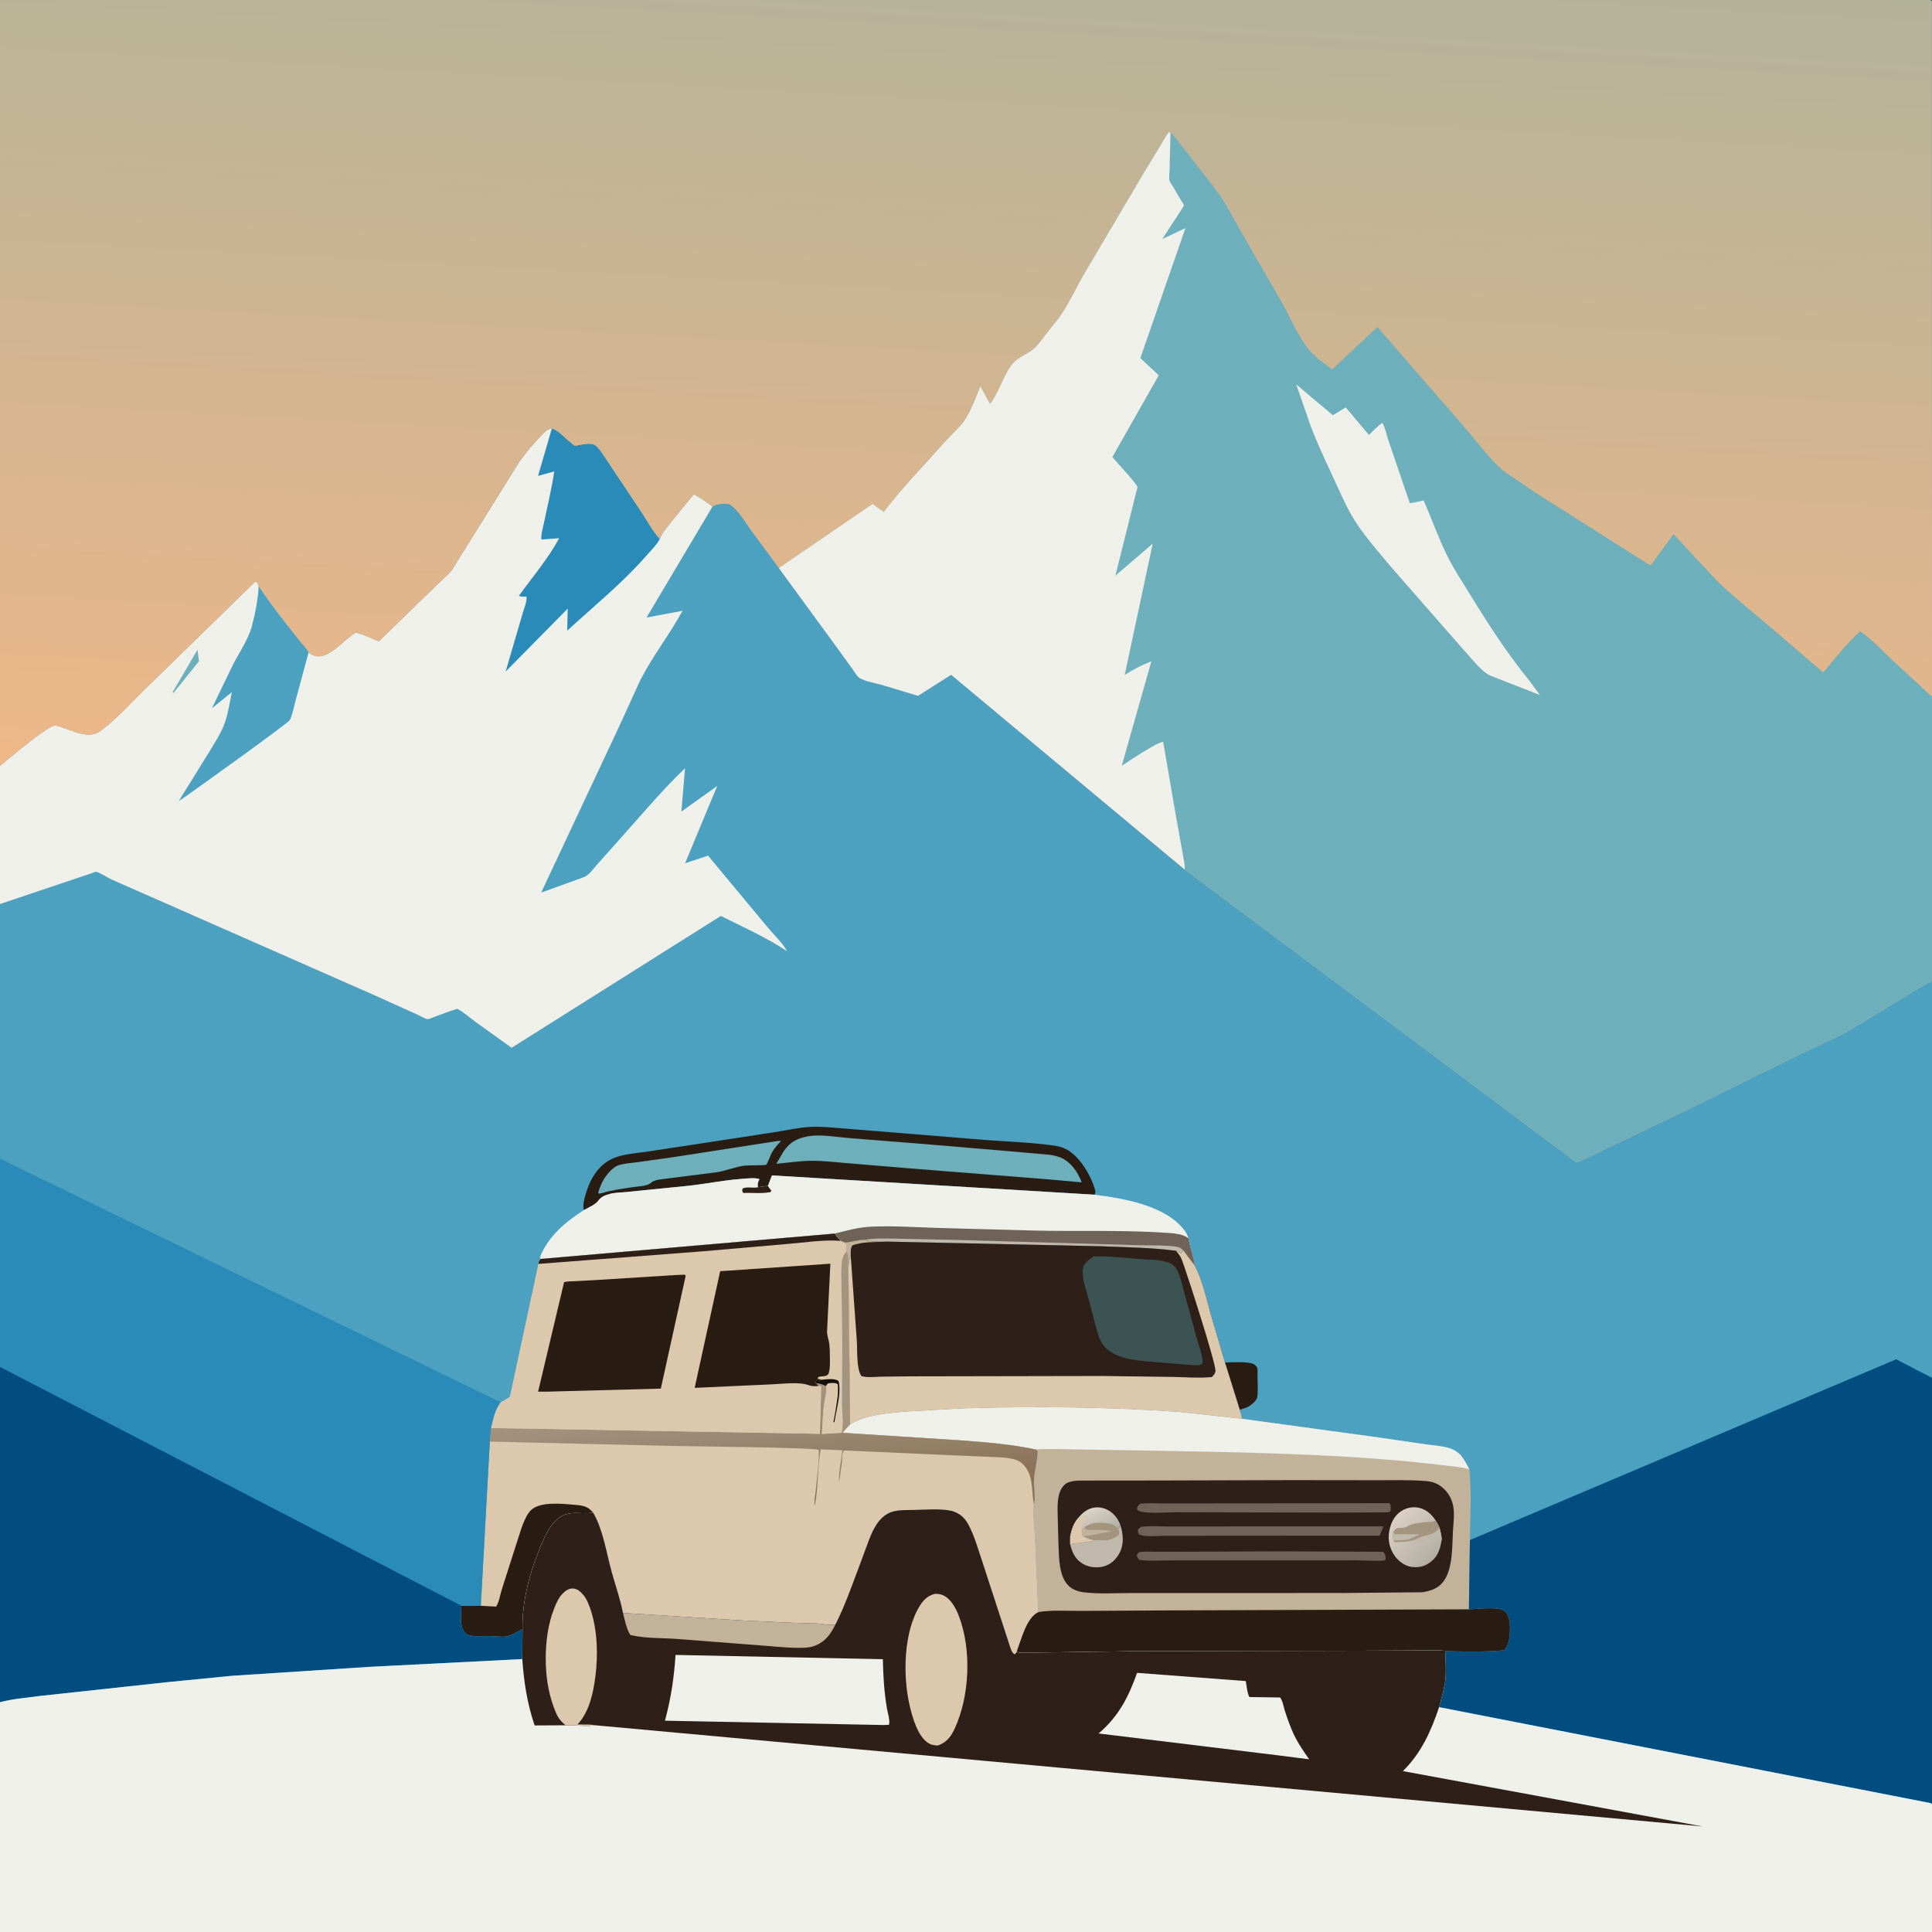
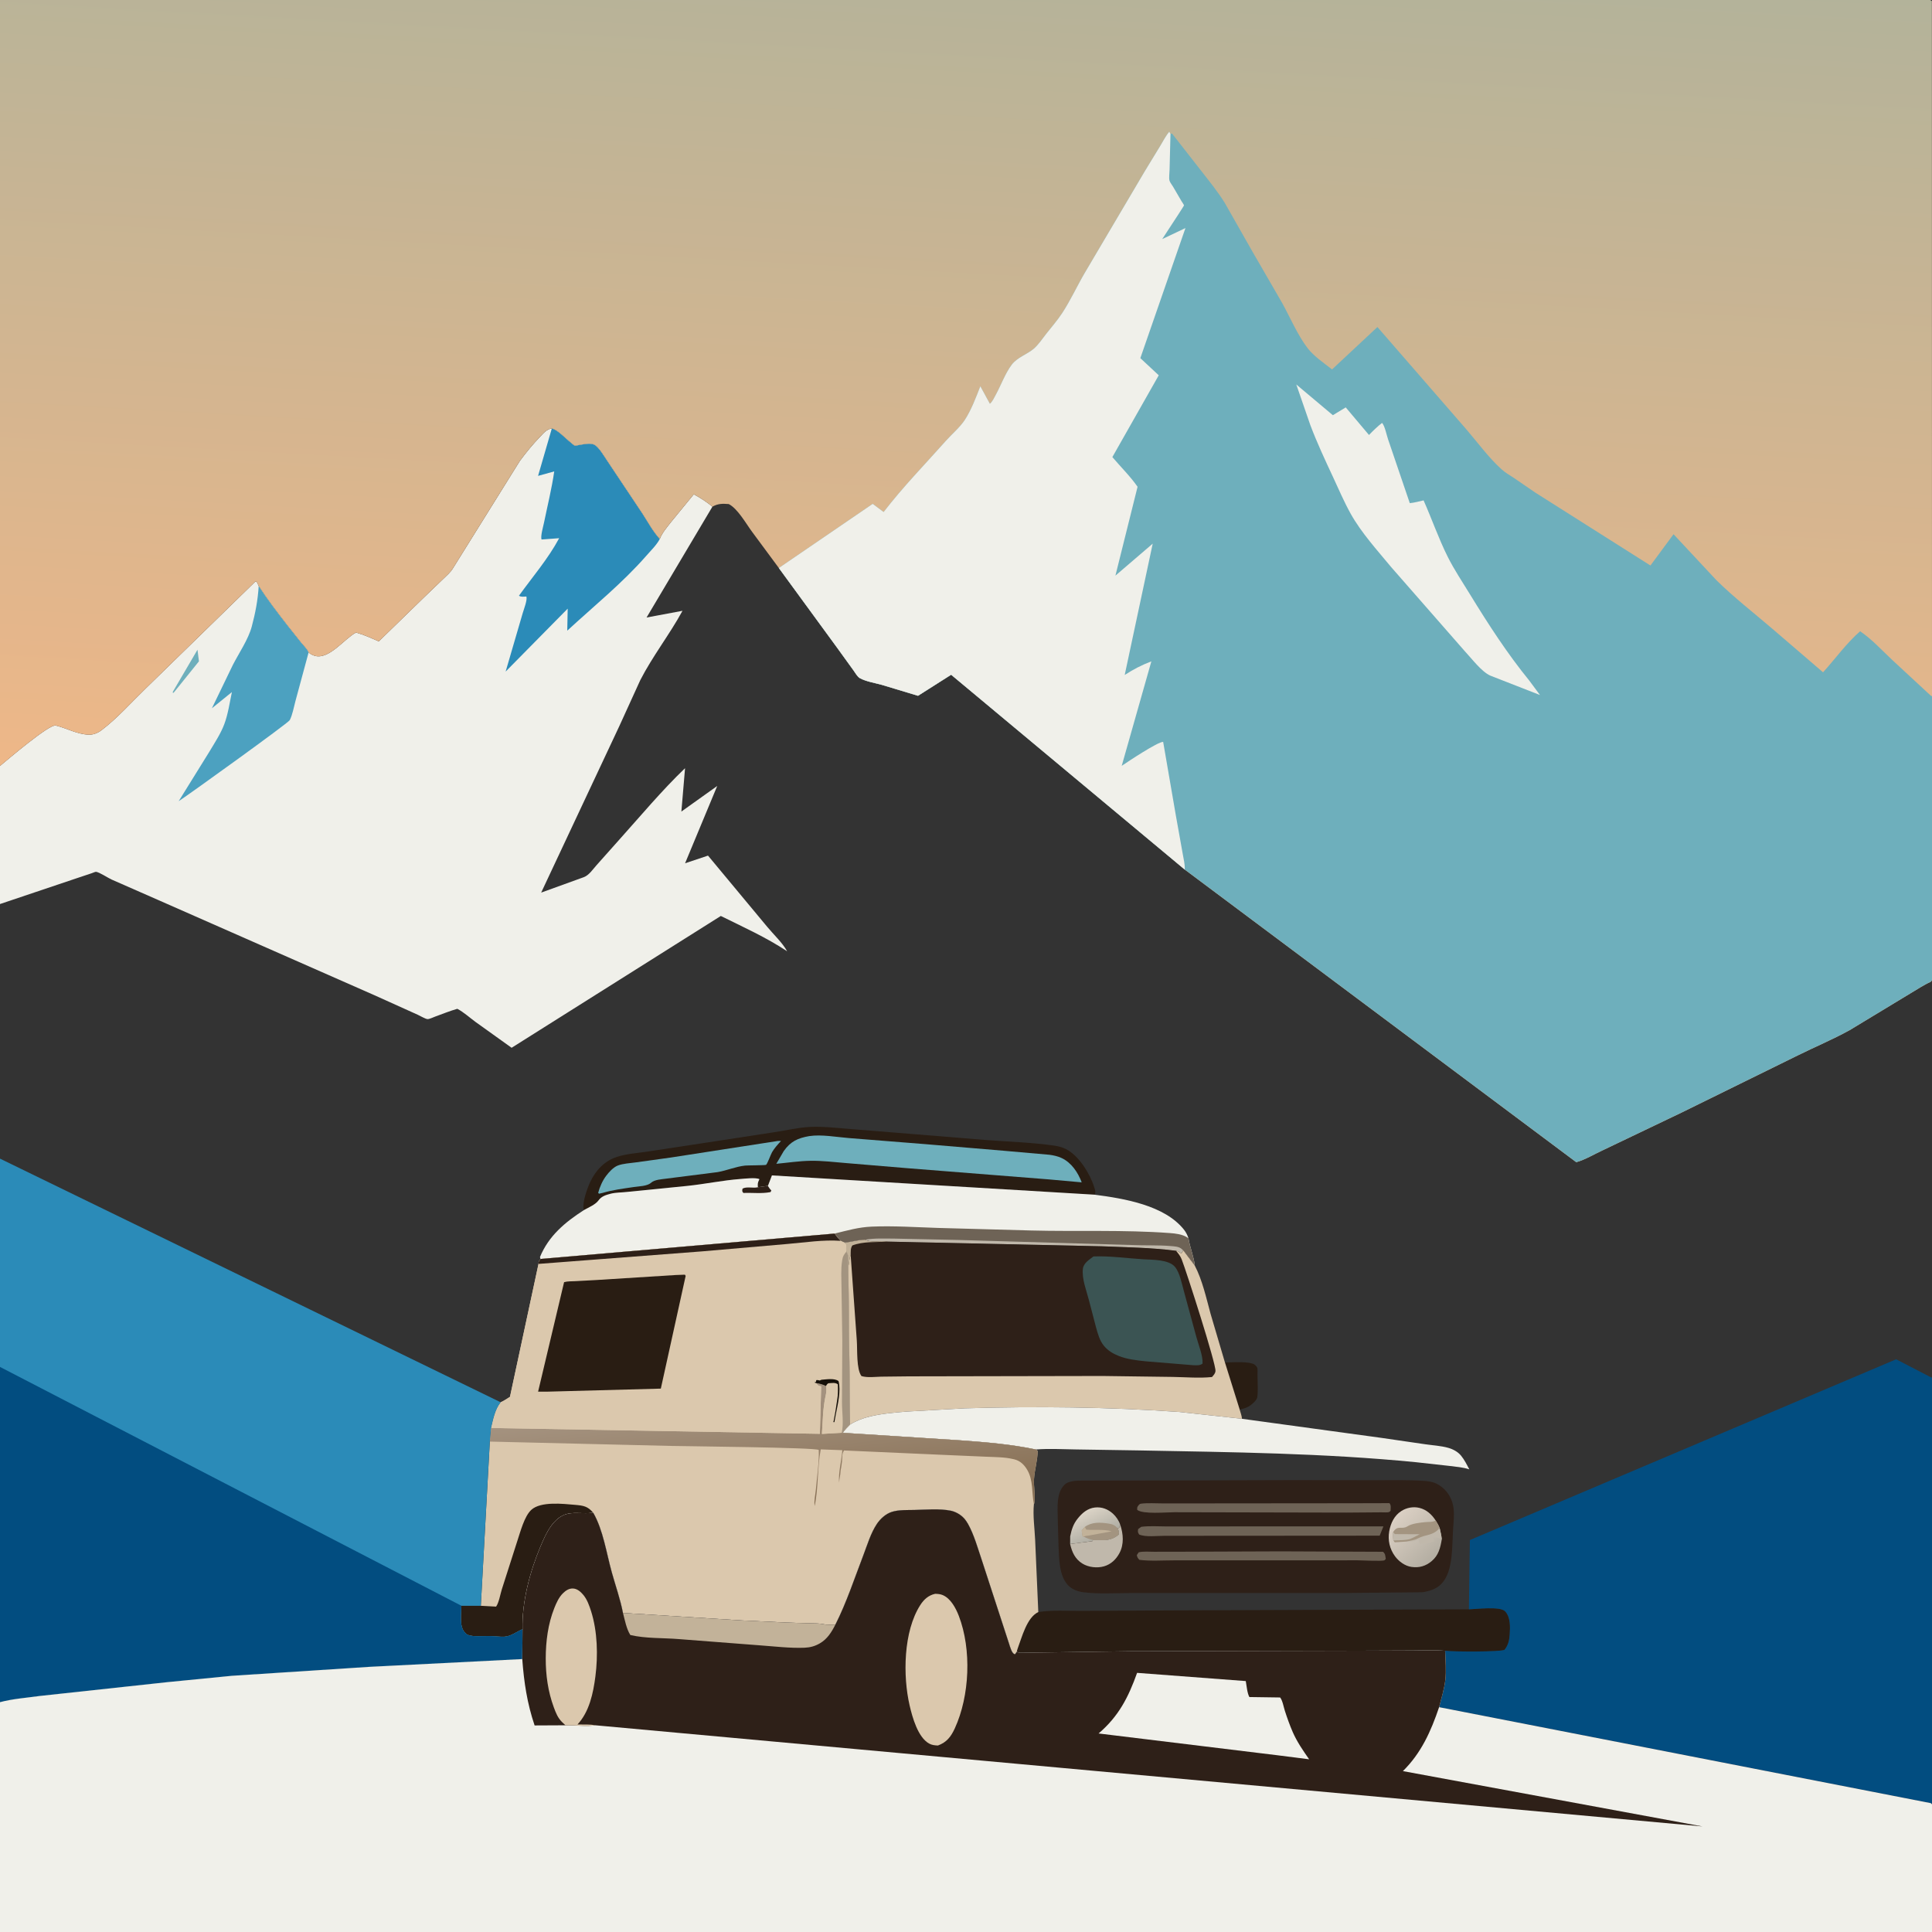
<svg xmlns="http://www.w3.org/2000/svg" version="1.1" style="display: block;" viewBox="0 0 2048 2048" width="1024" height="1024">
  <rect x="0" y="0" width="2048" height="2048" fill="#333333" stroke="none" />
  <defs>
    <linearGradient id="Gradient1" gradientUnits="userSpaceOnUse" x1="1174.49" y1="1624.52" x2="1161.65" y2="1597.77">
      <stop class="stop0" offset="0" stop-opacity="1" stop-color="rgb(176,174,164)" />
      <stop class="stop1" offset="1" stop-opacity="1" stop-color="rgb(218,210,197)" />
    </linearGradient>
    <linearGradient id="Gradient2" gradientUnits="userSpaceOnUse" x1="1519.76" y1="1649.19" x2="1479.23" y2="1609.76">
      <stop class="stop0" offset="0" stop-opacity="1" stop-color="rgb(181,175,163)" />
      <stop class="stop1" offset="1" stop-opacity="1" stop-color="rgb(218,207,195)" />
    </linearGradient>
    <linearGradient id="Gradient3" gradientUnits="userSpaceOnUse" x1="816.793" y1="1599.12" x2="804.32" y2="1484.32">
      <stop class="stop0" offset="0" stop-opacity="1" stop-color="rgb(136,112,85)" />
      <stop class="stop1" offset="1" stop-opacity="1" stop-color="rgb(164,146,127)" />
    </linearGradient>
    <linearGradient id="Gradient4" gradientUnits="userSpaceOnUse" x1="995.933" y1="865.268" x2="1047.03" y2="-55.492">
      <stop class="stop0" offset="0" stop-opacity="1" stop-color="rgb(238,183,136)" />
      <stop class="stop1" offset="1" stop-opacity="1" stop-color="rgb(179,179,154)" />
    </linearGradient>
  </defs>
-   <path transform="translate(0,0)" fill="rgb(76,161,192)" d="M -0 811.934 L -0 -0 L 2046 0 L 2047.88 1.125 L 2048 731.361 L 2048 737.919 L 2048 1039.76 L 2048 1460.29 L 2048 1912.62 L 2048 2048 L -0 2048 L -0 1804.39 L 0 1448.99 L 0 1228.2 L 0 958.323 L -0 811.934 z" />
  <path transform="translate(0,0)" fill="rgb(41,29,19)" d="M 1298.5 1444.28 C 1305.66 1444.26 1325.38 1442.53 1330.5 1447 C 1330.93 1447.37 1332.25 1448.86 1332.55 1449.5 C 1333.37 1451.3 1332.99 1455.61 1332.99 1457.67 C 1333 1465.08 1333.74 1473.53 1332.81 1480.83 C 1332.39 1484.16 1327.96 1487.93 1325.26 1489.89 C 1322.03 1492.24 1317.94 1493.24 1314.15 1494.3 L 1298.5 1444.28 z" />
  <path transform="translate(0,0)" fill="rgb(41,29,19)" d="M 619.045 1282.7 L 618.621 1281.6 C 617.179 1274.37 622.637 1259.4 625.646 1252.99 C 631.473 1240.56 640.742 1230.65 654.054 1226.32 C 663.512 1223.23 674.47 1222.41 684.306 1221.02 L 728.538 1214.33 L 820.269 1200.27 C 832.821 1198.44 845.561 1195.28 858.211 1194.62 C 872.114 1193.9 886.07 1195.61 899.905 1196.68 L 969.004 1202.26 L 1045.5 1208.49 C 1069.4 1210.26 1094.01 1211.04 1117.72 1214.42 C 1122.04 1215.03 1126.09 1216.13 1130 1218.1 C 1143.61 1224.96 1155.53 1244.35 1159.93 1258.5 C 1160.9 1261.61 1161.79 1263.53 1160.28 1266.42 L 818.275 1245.98 L 814.051 1257.06 L 803.408 1258.54 L 803.258 1256.57 C 803.105 1253.88 803.882 1252.36 805.043 1250 C 801.59 1247.97 789.08 1249.45 784.598 1249.79 C 765.881 1251.22 747.009 1255.23 728.238 1257.14 L 664.961 1263.47 C 659.191 1264.17 652.781 1263.96 647.173 1265.44 C 642.086 1266.78 637.558 1268.15 634.417 1272.53 C 631.308 1276.87 623.764 1280.07 619.045 1282.7 z" />
  <path transform="translate(0,0)" fill="rgb(110,175,188)" d="M 824.622 1209.45 C 824.768 1209.35 827.661 1209.49 827.884 1209.5 C 824.488 1213.11 820.953 1217.06 818.422 1221.34 C 817.028 1223.7 813.59 1233.55 812.04 1234.79 C 811.385 1235.31 792.181 1235.3 789.858 1235.56 C 779.854 1236.66 770.629 1240.75 760.782 1242.48 L 706.421 1249.39 C 701.578 1250.09 694.023 1250.36 690.312 1253.66 C 685.98 1257.52 677.394 1257.46 671.654 1258.33 C 660.633 1259.99 649.597 1261.31 638.905 1264.5 L 635 1265.38 L 634.088 1264.5 C 635.824 1258.07 638.587 1251.67 642.618 1246.33 C 645.653 1242.31 650.19 1237.33 654.953 1235.49 C 660.475 1233.37 668.039 1233.02 674 1232.18 L 711.393 1226.99 L 824.622 1209.45 z" />
  <path transform="translate(0,0)" fill="rgb(110,175,188)" d="M 857.792 1204.32 C 870.876 1202.33 886.897 1205.39 900.135 1206.42 L 981 1212.85 L 1063.76 1219.82 L 1112.45 1224.11 C 1116.82 1224.69 1121.36 1225.67 1125.36 1227.56 C 1135.88 1232.51 1142.64 1242.84 1146.66 1253.34 L 1111.24 1250.16 L 961.035 1238.27 L 896.823 1232.9 C 884.423 1231.89 871.707 1230.32 859.266 1230.49 C 847.207 1230.66 834.942 1232.56 822.925 1233.68 L 830.778 1220.24 C 838.058 1209.93 845.647 1206.45 857.792 1204.32 z" />
  <path transform="translate(0,0)" fill="rgb(240,240,234)" d="M 814.051 1257.06 L 818.275 1245.98 L 1160.28 1266.42 C 1191.45 1270.47 1234.54 1277.53 1255.16 1303.62 C 1257.32 1306.35 1258.75 1309.35 1259.84 1312.64 C 1261.36 1322.41 1265.54 1331.93 1266.57 1341.66 L 1254.37 1325.53 L 1252.47 1328.44 C 1250.49 1327.84 1251.51 1328.34 1250.03 1327.23 C 1248.82 1326.32 1248.13 1326.16 1246.68 1325.89 C 1220.54 1322.48 1194.09 1322.2 1167.73 1321.1 L 941.02 1316.16 C 933.874 1314.73 923.222 1317.64 917.173 1314.14 C 909.48 1314.18 902.596 1316.61 895.06 1317.2 C 893.72 1316.72 892.367 1315.96 891.082 1315.34 C 888.724 1312.86 886.607 1310.52 884.749 1307.64 L 572.96 1334.55 L 572.383 1332.52 C 581.687 1309.95 599.006 1295.61 619.045 1282.7 C 623.764 1280.07 631.308 1276.87 634.417 1272.53 C 637.558 1268.15 642.086 1266.78 647.173 1265.44 C 652.781 1263.96 659.191 1264.17 664.961 1263.47 L 728.238 1257.14 C 747.009 1255.23 765.881 1251.22 784.598 1249.79 C 789.08 1249.45 801.59 1247.97 805.043 1250 C 803.882 1252.36 803.105 1253.88 803.258 1256.57 L 803.408 1258.54 L 814.051 1257.06 z" />
  <path transform="translate(0,0)" fill="rgb(46,32,24)" d="M 814.051 1257.06 L 814.64 1258.13 C 815.513 1259.61 816.52 1260.74 817.663 1262.01 L 816.775 1263.66 C 807.308 1265.54 797.683 1264.17 788 1264.59 C 786.288 1262.39 786.81 1262.59 787.11 1260 C 791.401 1257.52 798.524 1259.79 803.408 1258.54 L 814.051 1257.06 z" />
  <path transform="translate(0,0)" fill="rgb(110,99,86)" d="M 884.749 1307.64 C 898.335 1304.33 910.087 1300.84 924.25 1300.26 C 947.369 1299.31 970.844 1300.89 993.959 1301.64 L 1093.24 1304.37 C 1142.15 1305.64 1191.28 1303.47 1240.08 1307.09 C 1245.98 1307.53 1253.12 1308.32 1258.18 1311.55 L 1259.84 1312.64 C 1261.36 1322.41 1265.54 1331.93 1266.57 1341.66 L 1254.37 1325.53 L 1252.47 1328.44 C 1250.49 1327.84 1251.51 1328.34 1250.03 1327.23 C 1248.82 1326.32 1248.13 1326.16 1246.68 1325.89 C 1220.54 1322.48 1194.09 1322.2 1167.73 1321.1 L 941.02 1316.16 C 933.874 1314.73 923.222 1317.64 917.173 1314.14 C 909.48 1314.18 902.596 1316.61 895.06 1317.2 C 893.72 1316.72 892.367 1315.96 891.082 1315.34 C 888.724 1312.86 886.607 1310.52 884.749 1307.64 z" />
  <path transform="translate(0,0)" fill="rgb(192,184,171)" d="M 917.173 1314.14 C 927.175 1312.36 937.799 1312.97 947.951 1312.97 L 1014.79 1314.39 L 1199.44 1319.75 C 1213.36 1320.44 1227.65 1319.71 1241.5 1320.9 C 1244.85 1321.18 1249.23 1321.42 1252.03 1323.47 L 1254.37 1325.53 L 1252.47 1328.44 C 1250.49 1327.84 1251.51 1328.34 1250.03 1327.23 C 1248.82 1326.32 1248.13 1326.16 1246.68 1325.89 C 1220.54 1322.48 1194.09 1322.2 1167.73 1321.1 L 941.02 1316.16 C 933.874 1314.73 923.222 1317.64 917.173 1314.14 z" />
-   <path transform="translate(0,0)" fill="rgb(46,32,24)" d="M 895.06 1317.2 C 902.596 1316.61 909.48 1314.18 917.173 1314.14 C 923.222 1317.64 933.874 1314.73 941.02 1316.16 L 1167.73 1321.1 C 1194.09 1322.2 1220.54 1322.48 1246.68 1325.89 C 1248.13 1326.16 1248.82 1326.32 1250.03 1327.23 C 1251.51 1328.34 1250.49 1327.84 1252.47 1328.44 L 1254.37 1325.53 L 1266.57 1341.66 C 1274.62 1357.16 1278.68 1375.85 1283.29 1392.74 L 1298.5 1444.28 L 1314.15 1494.3 C 1314.9 1497.19 1316.47 1501.06 1316.55 1503.97 L 1250.43 1496.76 C 1174.83 1491.41 1098.28 1490.64 1022.53 1492.89 L 961.277 1496.31 C 948.309 1497.42 935.055 1498.43 922.376 1501.5 C 914.663 1503.37 907.883 1505.9 901.127 1510.05 L 899.246 1341.78 L 899.203 1337 C 899.187 1332.89 899.353 1330.38 897.208 1326.78 C 896.638 1325.68 897.071 1320.48 897.069 1319 L 895.06 1317.2 z" />
+   <path transform="translate(0,0)" fill="rgb(46,32,24)" d="M 895.06 1317.2 C 902.596 1316.61 909.48 1314.18 917.173 1314.14 C 923.222 1317.64 933.874 1314.73 941.02 1316.16 L 1167.73 1321.1 C 1194.09 1322.2 1220.54 1322.48 1246.68 1325.89 C 1248.13 1326.16 1248.82 1326.32 1250.03 1327.23 C 1251.51 1328.34 1250.49 1327.84 1252.47 1328.44 L 1254.37 1325.53 L 1266.57 1341.66 C 1274.62 1357.16 1278.68 1375.85 1283.29 1392.74 L 1298.5 1444.28 L 1314.15 1494.3 C 1314.9 1497.19 1316.47 1501.06 1316.55 1503.97 L 1250.43 1496.76 C 1174.83 1491.41 1098.28 1490.64 1022.53 1492.89 L 961.277 1496.31 C 948.309 1497.42 935.055 1498.43 922.376 1501.5 C 914.663 1503.37 907.883 1505.9 901.127 1510.05 L 899.246 1341.78 L 899.203 1337 C 899.187 1332.89 899.353 1330.38 897.208 1326.78 L 895.06 1317.2 z" />
  <path transform="translate(0,0)" fill="rgb(194,178,153)" d="M 895.06 1317.2 C 902.596 1316.61 909.48 1314.18 917.173 1314.14 C 923.222 1317.64 933.874 1314.73 941.02 1316.16 C 928.76 1316.9 915.072 1315.81 903.5 1320.23 C 901.386 1323.52 901.892 1326.97 901.762 1330.81 C 900.109 1333.04 900.116 1341.13 899.246 1341.78 L 899.203 1337 C 899.187 1332.89 899.353 1330.38 897.208 1326.78 C 896.638 1325.68 897.071 1320.48 897.069 1319 L 895.06 1317.2 z" />
  <path transform="translate(0,0)" fill="rgb(59,84,83)" d="M 1159.13 1331.89 C 1176.39 1331.18 1194.7 1333.85 1212.02 1334.89 C 1221.61 1335.46 1238.99 1335.04 1245.54 1342.96 C 1250.65 1349.15 1252.8 1360.92 1254.96 1368.62 L 1268.17 1417.15 C 1270.38 1425.51 1275.28 1437.05 1274.76 1445.5 C 1271.83 1447.71 1268.65 1447.23 1265.17 1447.2 L 1214.5 1443.05 C 1204.97 1442.04 1194.72 1440.91 1185.77 1437.31 C 1179.75 1434.89 1174.51 1431.76 1170.29 1426.73 C 1165.58 1421.12 1163.62 1413.42 1161.7 1406.5 L 1154.19 1377.8 C 1151.52 1367.44 1146.69 1355.77 1147.91 1345 C 1148.6 1338.87 1154.67 1335.35 1159.13 1331.89 z" />
  <path transform="translate(0,0)" fill="rgb(219,200,173)" d="M 1254.37 1325.53 L 1266.57 1341.66 C 1274.62 1357.16 1278.68 1375.85 1283.29 1392.74 L 1298.5 1444.28 L 1314.15 1494.3 C 1314.9 1497.19 1316.47 1501.06 1316.55 1503.97 L 1250.43 1496.76 C 1174.83 1491.41 1098.28 1490.64 1022.53 1492.89 L 961.277 1496.31 C 948.309 1497.42 935.055 1498.43 922.376 1501.5 C 914.663 1503.37 907.883 1505.9 901.127 1510.05 L 899.246 1341.78 C 900.116 1341.13 900.109 1333.04 901.762 1330.81 L 908.248 1421.01 C 908.953 1430.9 907.681 1451.35 913.193 1458.71 C 919.662 1460.59 927.25 1459.5 933.954 1459.32 L 963.609 1458.99 L 1168.82 1458.6 L 1243.12 1459.59 C 1256.72 1459.81 1271.26 1461.1 1284.78 1459.7 C 1286.5 1457.6 1288.15 1456.22 1288.45 1453.37 C 1289.21 1445.97 1257.72 1348 1252.61 1334.9 C 1251.27 1331.45 1249 1328.72 1246.68 1325.89 C 1248.13 1326.16 1248.82 1326.32 1250.03 1327.23 C 1251.51 1328.34 1250.49 1327.84 1252.47 1328.44 L 1254.37 1325.53 z" />
-   <path transform="translate(0,0)" fill="rgb(194,178,153)" d="M 901.127 1510.05 C 907.883 1505.9 914.663 1503.37 922.376 1501.5 C 935.055 1498.43 948.309 1497.42 961.277 1496.31 L 1022.53 1492.89 C 1098.28 1490.64 1174.83 1491.41 1250.43 1496.76 L 1316.55 1503.97 L 1464.72 1524.26 L 1510.91 1530.99 C 1518.79 1532.13 1527.53 1532.6 1535.17 1534.76 C 1540.26 1536.2 1545.32 1538.87 1548.73 1543 C 1552.24 1547.23 1554.99 1552.74 1557.54 1557.59 C 1560.21 1581.86 1558.31 1608.04 1558.15 1632.51 L 1557.1 1705.95 C 1565.09 1705.75 1590.1 1702.49 1595.43 1708.01 C 1601.2 1713.99 1600.9 1724.4 1600.39 1732.16 C 1599.97 1738.57 1598.99 1743.73 1594.88 1748.86 C 1591.41 1751.21 1539.24 1751 1531.93 1749.9 C 1520.38 1748.95 1508.83 1749.51 1497.26 1749.59 L 1444.29 1749.8 L 1198.14 1750.38 L 1081.8 1752.03 C 1080.23 1751.99 1079.24 1751.64 1077.89 1750.85 C 1078.05 1749.72 1078.3 1748.72 1078.7 1747.65 C 1083.18 1735.82 1088.43 1714.49 1100.64 1708.85 L 1097.29 1632.25 C 1096.72 1619.83 1094.79 1606.73 1095.97 1594.38 C 1096.5 1593.81 1096.48 1592.52 1096.56 1591.79 C 1097.43 1584 1095.62 1575.66 1096.11 1567.69 C 1096.71 1557.82 1099.97 1547.72 1099.91 1538 L 1098.09 1536.52 C 1071.66 1530.94 1044.89 1528.78 1018 1526.83 L 893.445 1518.84 C 895.439 1515.55 898.47 1512.82 901.127 1510.05 z" />
  <path transform="translate(0,0)" fill="rgb(240,240,234)" d="M 901.127 1510.05 C 907.883 1505.9 914.663 1503.37 922.376 1501.5 C 935.055 1498.43 948.309 1497.42 961.277 1496.31 L 1022.53 1492.89 C 1098.28 1490.64 1174.83 1491.41 1250.43 1496.76 L 1316.55 1503.97 L 1464.72 1524.26 L 1510.91 1530.99 C 1518.79 1532.13 1527.53 1532.6 1535.17 1534.76 C 1540.26 1536.2 1545.32 1538.87 1548.73 1543 C 1552.24 1547.23 1554.99 1552.74 1557.54 1557.59 C 1551.16 1555.37 1543.18 1554.8 1536.5 1553.94 L 1501.09 1550.01 C 1403.58 1540.39 1305.62 1539.37 1207.74 1537.52 L 1140 1536.46 C 1126.12 1536.26 1111.91 1535.41 1098.09 1536.52 C 1071.66 1530.94 1044.89 1528.78 1018 1526.83 L 893.445 1518.84 C 895.439 1515.55 898.47 1512.82 901.127 1510.05 z" />
  <path transform="translate(0,0)" fill="rgb(41,29,19)" d="M 1557.1 1705.95 C 1565.09 1705.75 1590.1 1702.49 1595.43 1708.01 C 1601.2 1713.99 1600.9 1724.4 1600.39 1732.16 C 1599.97 1738.57 1598.99 1743.73 1594.88 1748.86 C 1591.41 1751.21 1539.24 1751 1531.93 1749.9 C 1520.38 1748.95 1508.83 1749.51 1497.26 1749.59 L 1444.29 1749.8 L 1198.14 1750.38 L 1081.8 1752.03 C 1080.23 1751.99 1079.24 1751.64 1077.89 1750.85 C 1078.05 1749.72 1078.3 1748.72 1078.7 1747.65 C 1083.18 1735.82 1088.43 1714.49 1100.64 1708.85 C 1115.29 1706.47 1131.78 1707.75 1146.73 1707.62 L 1240.33 1707.09 L 1557.1 1705.95 z" />
  <path transform="translate(0,0)" fill="rgb(46,32,24)" d="M 1151.95 1569.46 L 1230.55 1569.38 L 1369.39 1568.99 L 1458.26 1569.09 C 1475.87 1569.15 1493.91 1568.59 1511.48 1569.95 C 1516.73 1570.36 1521.2 1571.54 1525.7 1574.4 C 1533.34 1579.25 1538.54 1587 1540.35 1595.89 C 1542.08 1604.37 1540.69 1614.48 1540.19 1623.11 C 1539.24 1639.22 1540.21 1662.72 1530.26 1676.19 C 1524.71 1683.7 1517.62 1686.02 1508.85 1687.71 L 1506.73 1687.88 L 1423.51 1688.65 L 1288.43 1688.71 L 1197.94 1688.71 C 1181.82 1688.7 1164.36 1689.89 1148.34 1687.84 C 1142.9 1687.14 1137.09 1685.08 1133.03 1681.26 C 1122.47 1671.33 1122.7 1651.99 1122.07 1638.54 L 1121.23 1608.88 C 1121.11 1597.74 1119.7 1582.78 1128.16 1574.16 C 1133.68 1568.55 1144.6 1569.69 1151.95 1569.46 z" />
  <path transform="translate(0,0)" fill="rgb(192,184,171)" d="M 1184.86 1620.04 L 1186.5 1619.52 L 1186.54 1618 L 1187.55 1616.43 C 1190.76 1626 1191.63 1637 1186.74 1646.23 C 1183.19 1652.94 1177.73 1658.22 1170.34 1660.36 C 1163.07 1662.47 1153.95 1661.47 1147.47 1657.51 C 1139.67 1652.72 1136.34 1645.33 1134.39 1636.73 L 1158 1633.67 L 1158.59 1632.46 C 1169.46 1632.44 1176.51 1634.18 1185.78 1626.81 C 1186.29 1624.03 1185.75 1622.64 1184.86 1620.04 z" />
  <path transform="translate(0,0)" fill="url(#Gradient1)" d="M 1142.28 1609.9 C 1147.03 1603.89 1152.78 1598.88 1160.69 1598.01 C 1167.91 1597.22 1174.35 1599.68 1179.71 1604.5 C 1183.14 1607.58 1186.13 1612.05 1187.55 1616.43 L 1186.54 1618 L 1186.5 1619.52 L 1184.86 1620.04 C 1185.75 1622.64 1186.29 1624.03 1185.78 1626.81 C 1176.51 1634.18 1169.46 1632.44 1158.59 1632.46 L 1158 1633.67 L 1134.39 1636.73 L 1134.44 1628.65 C 1135.85 1621.59 1137.71 1615.61 1142.28 1609.9 z" />
-   <path transform="translate(0,0)" fill="rgb(219,200,173)" d="M 1142.28 1609.9 C 1146.29 1609.19 1146.85 1608.21 1149.75 1605.49 L 1151.77 1607 C 1151.07 1608.47 1149.98 1610.22 1149 1611.52 L 1147.63 1613 C 1146.79 1616.31 1146.52 1618.89 1146.66 1622.3 C 1146.94 1624.58 1147.08 1626.8 1147.8 1628.99 L 1148.77 1628.88 C 1152.08 1630.7 1154.91 1631.63 1158.59 1632.46 L 1158 1633.67 L 1134.39 1636.73 L 1134.44 1628.65 C 1135.85 1621.59 1137.71 1615.61 1142.28 1609.9 z" />
  <path transform="translate(0,0)" fill="rgb(163,148,128)" d="M 1149.97 1618.61 C 1157.44 1613.17 1166.39 1613.72 1175.12 1615.08 C 1179.69 1615.79 1181.58 1616.69 1184.86 1620.04 C 1185.75 1622.64 1186.29 1624.03 1185.78 1626.81 C 1176.51 1634.18 1169.46 1632.44 1158.59 1632.46 C 1154.91 1631.63 1152.08 1630.7 1148.77 1628.88 L 1147.8 1628.99 C 1147.08 1626.8 1146.94 1624.58 1146.66 1622.3 L 1149.97 1618.61 z" />
  <path transform="translate(0,0)" fill="rgb(194,178,153)" d="M 1146.66 1622.3 L 1149.97 1618.61 L 1151.52 1621.5 C 1160.08 1622.29 1170.17 1620.79 1178.32 1623.29 L 1155.34 1627.54 C 1153.19 1628.05 1150.64 1627.81 1148.77 1628.88 L 1147.8 1628.99 C 1147.08 1626.8 1146.94 1624.58 1146.66 1622.3 z" />
  <path transform="translate(0,0)" fill="rgb(110,99,86)" d="M 1358 1644.5 L 1466 1644.95 C 1468.71 1647.17 1468.37 1649.13 1468.98 1652.5 C 1468.49 1652.99 1468.14 1653.7 1467.5 1653.98 C 1464.65 1655.21 1444.05 1653.99 1439.24 1653.99 L 1314.88 1654.01 L 1244.28 1654.04 C 1232.39 1654.04 1219.55 1655 1207.77 1653.5 C 1205.99 1651.52 1205.67 1651.08 1205.07 1648.5 L 1207.06 1645.5 C 1212.09 1644.33 1217.99 1644.94 1223.19 1644.93 L 1251.96 1644.89 L 1358 1644.5 z" />
  <path transform="translate(0,0)" fill="rgb(110,99,86)" d="M 1209.74 1618.5 C 1218.48 1617.33 1228.12 1618.1 1236.95 1618.1 L 1288.31 1618.06 L 1466.5 1618.01 L 1462.52 1627.87 L 1293.92 1627.99 L 1234.69 1628.01 C 1226.69 1628 1214.64 1629.64 1207.5 1626.64 C 1206.01 1623.96 1206.05 1623.88 1206.5 1620.85 L 1209.74 1618.5 z" />
  <path transform="translate(0,0)" fill="rgb(110,99,86)" d="M 1434.07 1593.51 L 1472.87 1593.4 C 1474.87 1595.88 1474.13 1598.37 1474.09 1601.5 C 1473.56 1601.94 1473.14 1602.55 1472.5 1602.81 C 1470.78 1603.52 1466.03 1603.07 1464.03 1603.13 L 1427.23 1603.42 L 1244.71 1603.03 C 1235.96 1603.04 1211.71 1605.38 1205.5 1600.54 C 1205.27 1597.8 1205.55 1597.18 1207.5 1594.99 C 1208.1 1594.32 1208.6 1594.07 1209.5 1593.96 C 1216.94 1593.01 1225.29 1593.7 1232.84 1593.68 L 1280.42 1593.65 L 1434.07 1593.51 z" />
  <path transform="translate(0,0)" fill="url(#Gradient2)" d="M 1528.35 1631.75 C 1526.86 1640.66 1524.98 1648.63 1517.77 1654.74 C 1511.4 1660.14 1504.42 1662.19 1496.18 1661 C 1489.3 1660.01 1482.73 1655.14 1478.72 1649.65 C 1473.07 1641.92 1471 1632.7 1472.63 1623.28 C 1474.11 1614.81 1477.92 1606.58 1485.39 1601.8 C 1491.06 1598.17 1498.04 1596.82 1504.64 1598.42 C 1512.19 1600.26 1517.77 1605.44 1521.88 1611.79 C 1523.51 1614.41 1524.97 1616.87 1526.1 1619.75 C 1526.96 1623.71 1528 1627.7 1528.35 1631.75 z" />
  <path transform="translate(0,0)" fill="rgb(192,184,171)" d="M 1526.1 1619.75 C 1526.96 1623.71 1528 1627.7 1528.35 1631.75 C 1525.32 1630.5 1522.29 1628.86 1519.01 1630.01 C 1519.01 1631.47 1519.58 1632.22 1520.24 1633.5 C 1516.28 1636.67 1510.38 1635.52 1505.58 1636.8 C 1504.6 1635.16 1503.85 1633.9 1503.5 1632 L 1502.26 1632.6 C 1498.3 1634.32 1495.14 1634.3 1490.93 1634.1 C 1494.88 1633.16 1499.25 1632.78 1502.86 1630.86 C 1511.63 1626.2 1518.9 1628.29 1526.1 1619.75 z" />
  <path transform="translate(0,0)" fill="rgb(163,148,128)" d="M 1521.88 1611.79 C 1523.51 1614.41 1524.97 1616.87 1526.1 1619.75 C 1518.9 1628.29 1511.63 1626.2 1502.86 1630.86 C 1499.25 1632.78 1494.88 1633.16 1490.93 1634.1 L 1478.53 1634.93 L 1477.01 1632.96 C 1476.66 1629.97 1476.02 1626.96 1476.82 1624 C 1481.69 1616.21 1486.02 1621.75 1491.74 1618.08 C 1496.62 1614.94 1505.39 1614.04 1511.19 1613.5 C 1514.9 1613.16 1518.52 1613.71 1521.88 1611.79 z" />
  <path transform="translate(0,0)" fill="rgb(192,184,171)" d="M 1476.82 1624 L 1478.53 1626.23 L 1505.05 1626.37 L 1496.92 1630.45 C 1492.16 1633.14 1482.62 1632.57 1477.01 1632.96 C 1476.66 1629.97 1476.02 1626.96 1476.82 1624 z" />
  <path transform="translate(0,0)" fill="rgb(219,200,173)" d="M 572.96 1334.55 L 884.749 1307.64 C 886.607 1310.52 888.724 1312.86 891.082 1315.34 C 892.367 1315.96 893.72 1316.72 895.06 1317.2 L 897.069 1319 C 897.071 1320.48 896.638 1325.68 897.208 1326.78 C 899.353 1330.38 899.187 1332.89 899.203 1337 L 899.246 1341.78 L 901.127 1510.05 C 898.47 1512.82 895.439 1515.55 893.445 1518.84 L 1018 1526.83 C 1044.89 1528.78 1071.66 1530.94 1098.09 1536.52 L 1099.91 1538 C 1099.97 1547.72 1096.71 1557.82 1096.11 1567.69 C 1095.62 1575.66 1097.43 1584 1096.56 1591.79 C 1096.48 1592.52 1096.5 1593.81 1095.97 1594.38 C 1094.79 1606.73 1096.72 1619.83 1097.29 1632.25 L 1100.64 1708.85 C 1088.43 1714.49 1083.18 1735.82 1078.7 1747.65 C 1078.3 1748.72 1078.05 1749.72 1077.89 1750.85 L 1076.03 1753.5 C 1072.6 1753.5 1070.63 1745.23 1069.62 1742.27 L 1040.71 1653.61 C 1036.4 1640.95 1032.66 1627.13 1026.14 1615.4 C 1023.62 1610.87 1020.27 1607.11 1015.76 1604.51 C 1013.47 1603.18 1010.6 1601.95 1008.01 1601.43 C 995.863 1598.97 981.53 1600.33 969.108 1600.61 C 961.437 1600.79 952.798 1600.31 945.412 1602.64 C 938.92 1604.69 933.113 1609.96 929.401 1615.59 C 922.909 1625.43 919.468 1637.41 915.262 1648.36 C 905.854 1672.86 897.347 1698.81 885.518 1722.2 C 881.277 1722.19 876.469 1722.6 872.346 1721.66 C 868.236 1720.72 863.504 1721.01 859.266 1720.81 L 833.63 1719.99 L 785.948 1717.71 L 660.382 1709.81 C 657.641 1695.39 652.468 1680.89 648.531 1666.71 C 642.942 1646.59 639.385 1621.77 628.878 1603.62 L 626.862 1603.81 C 610.596 1605.11 599.676 1599.85 587.087 1614.01 C 580.745 1621.14 576.551 1630.78 572.873 1639.53 C 561.701 1666.13 553.22 1698.08 553.919 1727.07 C 547.758 1729.63 541.434 1734.76 534.625 1735.01 C 529.392 1735.19 524.06 1734.47 518.817 1734.34 C 512.333 1734.19 501.322 1735.42 495.5 1732.93 C 494.713 1732.6 493.268 1731 492.677 1730.4 C 486.693 1724.24 488.849 1710.11 489.074 1702.16 L 509.684 1702.2 L 519.233 1528.14 L 520.519 1513.72 C 522.826 1504.35 524.602 1494.2 530.732 1486.47 C 534.239 1484.91 537.375 1482.78 540.591 1480.7 L 570.847 1339.79 C 570.824 1337.41 571.613 1336.46 572.96 1334.55 z" />
  <path transform="translate(0,0)" fill="rgb(41,29,19)" d="M 509.684 1702.2 L 525.874 1703.08 C 528.862 1698.97 530.271 1690.21 531.878 1685.03 L 548.391 1633.47 C 551.546 1624.08 555.811 1607.26 563.212 1600.5 C 573.268 1591.31 596.932 1594.1 609.684 1595.21 C 618.569 1595.99 623.038 1596.69 628.878 1603.62 L 626.862 1603.81 C 610.596 1605.11 599.676 1599.85 587.087 1614.01 C 580.745 1621.14 576.551 1630.78 572.873 1639.53 C 561.701 1666.13 553.22 1698.08 553.919 1727.07 C 547.758 1729.63 541.434 1734.76 534.625 1735.01 C 529.392 1735.19 524.06 1734.47 518.817 1734.34 C 512.333 1734.19 501.322 1735.42 495.5 1732.93 C 494.713 1732.6 493.268 1731 492.677 1730.4 C 486.693 1724.24 488.849 1710.11 489.074 1702.16 L 509.684 1702.2 z" />
  <path transform="translate(0,0)" fill="url(#Gradient3)" d="M 865.148 1466.14 C 867.392 1466.36 873.319 1467.81 874.995 1469.16 L 875.824 1468.94 L 875.889 1470.23 C 876.042 1473.64 875.972 1476.2 875.22 1479.5 C 872.252 1492.54 872.167 1506.69 871.277 1520.02 L 892.275 1518.81 L 893.445 1518.84 L 1018 1526.83 C 1044.89 1528.78 1071.66 1530.94 1098.09 1536.52 L 1099.91 1538 C 1099.97 1547.72 1096.71 1557.82 1096.11 1567.69 C 1095.62 1575.66 1097.43 1584 1096.56 1591.79 C 1096.48 1592.52 1096.5 1593.81 1095.97 1594.38 C 1093.54 1582.38 1095.48 1569.19 1088.84 1558 C 1085.69 1552.7 1081.44 1548.5 1075.31 1546.99 L 1074 1546.69 C 1064.88 1544.52 1055.16 1544.62 1045.82 1544.2 L 1003.95 1542.39 L 894.693 1537.55 C 892.08 1541.87 893.1 1544.66 892.545 1549.44 L 891.635 1556 C 890.75 1559.17 891.085 1561.89 890.371 1564.98 C 889.847 1567.25 889.705 1569.46 889.533 1571.77 C 888.481 1561.07 892.119 1548.24 892.889 1537.26 L 870.024 1536.41 C 866.284 1555.98 867.668 1577.02 863.568 1596.5 C 862.7 1590.62 864.419 1584.36 864.905 1578.5 C 866.015 1565.13 868.475 1550.26 867.904 1537 C 863.652 1534.36 728.304 1533.12 711.5 1532.74 L 519.233 1528.14 L 520.519 1513.72 L 869.097 1519.9 L 870.48 1469.55 L 868.105 1469.08 C 866.491 1468.06 866.167 1467.66 865.148 1466.14 z" />
  <path transform="translate(0,0)" fill="rgb(219,200,173)" d="M 572.96 1334.55 L 884.749 1307.64 C 886.607 1310.52 888.724 1312.86 891.082 1315.34 C 892.367 1315.96 893.72 1316.72 895.06 1317.2 L 897.069 1319 C 897.071 1320.48 896.638 1325.68 897.208 1326.78 C 899.353 1330.38 899.187 1332.89 899.203 1337 L 899.246 1341.78 L 901.127 1510.05 C 898.47 1512.82 895.439 1515.55 893.445 1518.84 L 892.275 1518.81 L 871.277 1520.02 C 872.167 1506.69 872.252 1492.54 875.22 1479.5 C 875.972 1476.2 876.042 1473.64 875.889 1470.23 L 875.824 1468.94 L 874.995 1469.16 C 873.319 1467.81 867.392 1466.36 865.148 1466.14 C 866.167 1467.66 866.491 1468.06 868.105 1469.08 L 870.48 1469.55 L 869.097 1519.9 L 520.519 1513.72 C 522.826 1504.35 524.602 1494.2 530.732 1486.47 C 534.239 1484.91 537.375 1482.78 540.591 1480.7 L 570.847 1339.79 C 570.824 1337.41 571.613 1336.46 572.96 1334.55 z" />
  <path transform="translate(0,0)" fill="rgb(22,16,9)" d="M 870.761 1462.6 C 875.965 1462.2 884.647 1460.73 888.869 1464 C 891.622 1473.94 888.017 1489.06 886.047 1499 L 884.5 1507.53 L 883.343 1507.5 L 883.756 1506.06 L 885.597 1496.05 L 887.496 1483.59 C 888.45 1478.18 888.309 1472.97 888.162 1467.5 C 885.544 1465.18 881.462 1466.19 878 1466.31 C 876.851 1467.25 876.393 1467.52 875.824 1468.94 L 874.995 1469.16 C 873.319 1467.81 867.392 1466.36 865.148 1466.14 L 863.334 1465.47 L 865 1464.76 L 865.25 1463.01 C 866.853 1462.86 866.191 1462.81 867.828 1463.14 L 869 1463.39 L 870.761 1462.6 z" />
  <path transform="translate(0,0)" fill="rgb(163,148,128)" d="M 897.208 1326.78 C 899.353 1330.38 899.187 1332.89 899.203 1337 L 899.246 1341.78 L 901.127 1510.05 C 898.47 1512.82 895.439 1515.55 893.445 1518.84 L 892.275 1518.81 C 894.549 1509.05 892.45 1496.18 892.541 1486.01 L 892.878 1420.9 L 892.023 1364.7 C 891.994 1355.51 891.227 1345.55 892.682 1336.46 L 892.943 1335 C 893.549 1331.39 894.893 1329.53 897.208 1326.78 z" />
  <path transform="translate(0,0)" fill="rgb(46,32,24)" d="M 572.96 1334.55 L 884.749 1307.64 C 886.607 1310.52 888.724 1312.86 891.082 1315.34 C 872.563 1314.02 853.481 1317.07 835 1318.62 L 744.499 1326.48 L 570.847 1339.79 C 570.824 1337.41 571.613 1336.46 572.96 1334.55 z" />
  <path transform="translate(0,0)" fill="rgb(41,29,19)" d="M 716.106 1351.58 L 726 1351.21 L 726.827 1352.5 L 700.503 1471.99 L 579.957 1475.22 L 570.408 1475.21 L 597.951 1359.16 C 601.681 1358.08 606 1358.28 609.898 1358.08 L 632.088 1356.88 L 716.106 1351.58 z" />
-   <path transform="translate(0,0)" fill="rgb(41,29,19)" d="M 868.105 1469.08 C 865.078 1469.61 860.573 1469.61 857.725 1468.51 C 847.124 1464.41 829.409 1467.09 817.776 1467.47 L 736.374 1471.19 L 763.423 1347.52 L 880.234 1339.57 L 876.707 1411.39 C 876.703 1415.96 878.378 1419.6 879.017 1424.01 C 879.699 1428.71 879.641 1433.69 879.713 1438.45 C 879.789 1443.58 880.108 1449.82 878.709 1454.79 C 877.056 1460.66 871.383 1457.74 867.06 1460 L 866.891 1461.5 L 870.761 1462.6 L 869 1463.39 L 867.828 1463.14 C 866.191 1462.81 866.853 1462.86 865.25 1463.01 L 865 1464.76 L 863.334 1465.47 L 865.148 1466.14 C 866.167 1467.66 866.491 1468.06 868.105 1469.08 z" />
  <path transform="translate(0,0)" fill="rgb(2,77,128)" d="M 1558.15 1632.51 L 2009.98 1440.91 L 2047 1460.08 L 2048 1460.29 L 2048 1912.62 L 2046.77 1911.42 L 1525.51 1809.67 C 1527.89 1800.19 1530.93 1790.77 1532.08 1781.03 C 1533.26 1771.01 1532.18 1760.01 1531.93 1749.9 C 1539.24 1751 1591.41 1751.21 1594.88 1748.86 C 1598.99 1743.73 1599.97 1738.57 1600.39 1732.16 C 1600.9 1724.4 1601.2 1713.99 1595.43 1708.01 C 1590.1 1702.49 1565.09 1705.75 1557.1 1705.95 L 1558.15 1632.51 z" />
  <path transform="translate(0,0)" fill="rgb(43,139,184)" d="M 0 1228.2 L 530.732 1486.47 C 524.602 1494.2 522.826 1504.35 520.519 1513.72 L 519.233 1528.14 L 509.684 1702.2 L 489.074 1702.16 C 488.849 1710.11 486.693 1724.24 492.677 1730.4 C 493.268 1731 494.713 1732.6 495.5 1732.93 C 501.322 1735.42 512.333 1734.19 518.817 1734.34 C 524.06 1734.47 529.392 1735.19 534.625 1735.01 C 541.434 1734.76 547.758 1729.63 553.919 1727.07 L 553.617 1758.69 L 391 1766.96 L 245.716 1776.43 L 177.337 1783.16 L 41.961 1797.82 C 28.402 1799.75 13.173 1800.81 -0 1804.39 L 0 1448.99 L 0 1228.2 z" />
  <path transform="translate(0,0)" fill="rgb(2,77,128)" d="M 0 1448.99 L 489.074 1702.16 C 488.849 1710.11 486.693 1724.24 492.677 1730.4 C 493.268 1731 494.713 1732.6 495.5 1732.93 C 501.322 1735.42 512.333 1734.19 518.817 1734.34 C 524.06 1734.47 529.392 1735.19 534.625 1735.01 C 541.434 1734.76 547.758 1729.63 553.919 1727.07 L 553.617 1758.69 L 391 1766.96 L 245.716 1776.43 L 177.337 1783.16 L 41.961 1797.82 C 28.402 1799.75 13.173 1800.81 -0 1804.39 L 0 1448.99 z" />
  <path transform="translate(0,0)" fill="rgb(240,240,234)" d="M 584.967 454.185 C 591.155 455.508 599.602 464.959 605.048 469.132 C 605.902 469.787 608.382 472.14 609.341 472.389 C 610.182 472.608 613.299 471.787 614.264 471.645 C 618.825 470.978 625.868 469.231 630.134 471.5 C 635 474.088 640.75 484.205 643.898 488.765 L 680.945 544.301 C 686.754 553.254 692.198 563.462 699.412 571.323 C 701.967 564.646 706.978 559.011 711.316 553.416 L 735.457 523.943 C 742.357 527.754 749.134 532.039 755.189 537.098 L 685.378 654.596 L 723.485 647.474 C 709.792 672.609 691.775 695.535 678.743 720.943 L 656.342 770.065 L 573.659 946.202 L 618.921 929.812 C 624.329 927.803 628.497 921.48 632.25 917.262 L 656.391 890.165 C 679.145 864.804 701.605 837.89 726.187 814.307 L 722.299 860.277 L 760.281 833.168 L 726.22 915.078 L 750.513 906.98 L 813.331 982.526 C 819.674 990.242 829.801 999.728 834.378 1008.39 C 812.397 993.733 787.727 982.669 764.088 970.966 L 542.335 1110.69 L 504.239 1083.41 C 498.059 1078.91 491.507 1072.89 484.779 1069.37 C 476.819 1071.64 469.195 1074.79 461.417 1077.59 C 459.398 1078.32 455.313 1080.32 453.284 1080.29 C 450.993 1080.25 445.288 1076.77 442.791 1075.67 L 397.069 1055.05 L 167.976 954.163 L 118.155 932.285 C 114.369 930.568 105.19 924.464 101.742 924.148 C 101.007 924.08 97.93 925.413 97.18 925.662 L 81.776 930.807 L 0 958.323 L -0 811.934 C 8.575 804.855 52.349 767.405 59.078 769.061 C 70.892 771.969 82.05 778.531 94.5 778.803 C 99.084 778.903 103.919 776.848 107.529 774.122 C 124.015 761.672 138.878 744.871 153.77 730.445 L 270.626 616.5 L 272.194 616.808 L 274.219 621.077 C 283.601 635.588 294.197 649.353 304.795 662.993 L 319.237 681.14 C 321.608 684.021 325.85 688.142 327.145 691.556 C 328.852 693.265 331.193 694.438 333.5 695.139 C 348.743 699.772 365.214 676.8 377.374 670.54 C 385.731 672.831 393.606 676.42 401.519 679.898 L 449.67 633.07 L 469.819 613.714 C 473.398 610.214 477.739 606.588 480.255 602.241 L 550.997 488.707 C 557.62 479.722 564.837 470.923 572.588 462.896 C 576.401 458.947 579.346 455.05 584.967 454.185 z" />
  <path transform="translate(0,0)" fill="rgb(110,175,188)" d="M 209.356 688.72 L 210.88 701.042 L 184.749 733.5 L 183.46 734.76 L 183.112 733.5 L 209.356 688.72 z" />
  <path transform="translate(0,0)" fill="rgb(76,161,192)" d="M 274.219 621.077 C 283.601 635.588 294.197 649.353 304.795 662.993 L 319.237 681.14 C 321.608 684.021 325.85 688.142 327.145 691.556 L 313.177 743.189 C 311.494 749.341 310.047 757.823 307.137 763.41 C 305.556 766.443 201.063 841.698 189.402 849.289 L 222.02 796.705 C 227.495 787.507 233.912 777.816 237.698 767.812 C 241.7 757.236 243.495 744.697 245.82 733.632 L 224.64 750.774 L 246.86 704.784 C 253.431 692.058 263.232 677.759 266.885 664.128 C 270.655 650.058 273.439 635.634 274.219 621.077 z" />
  <path transform="translate(0,0)" fill="rgb(43,139,184)" d="M 584.967 454.185 C 591.155 455.508 599.602 464.959 605.048 469.132 C 605.902 469.787 608.382 472.14 609.341 472.389 C 610.182 472.608 613.299 471.787 614.264 471.645 C 618.825 470.978 625.868 469.231 630.134 471.5 C 635 474.088 640.75 484.205 643.898 488.765 L 680.945 544.301 C 686.754 553.254 692.198 563.462 699.412 571.323 C 696.159 577.595 689.996 583.563 685.319 588.911 C 659.642 618.273 629.889 642.146 601.325 668.512 L 601.773 645.194 L 535.993 711.9 L 554.043 650.115 C 555.162 646.137 559.393 635.504 557.903 632.328 C 555.299 632.444 552.355 633.043 550.107 631.5 C 564.428 611.59 581.164 592.193 592.744 570.511 L 574.045 571.892 C 572.827 568.361 575.867 557.967 576.685 553.982 C 580.4 535.881 584.866 518.027 587.51 499.714 L 570.372 504.446 L 584.967 454.185 z" />
  <path transform="translate(0,0)" fill="rgb(240,240,234)" d="M 885.518 1722.2 C 897.347 1698.81 905.854 1672.86 915.262 1648.36 C 919.468 1637.41 922.909 1625.43 929.401 1615.59 C 933.113 1609.96 938.92 1604.69 945.412 1602.64 C 952.798 1600.31 961.437 1600.79 969.108 1600.61 C 981.53 1600.33 995.863 1598.97 1008.01 1601.43 C 1010.6 1601.95 1013.47 1603.18 1015.76 1604.51 C 1020.27 1607.11 1023.62 1610.87 1026.14 1615.4 C 1032.66 1627.13 1036.4 1640.95 1040.71 1653.61 L 1069.62 1742.27 C 1070.63 1745.23 1072.6 1753.5 1076.03 1753.5 L 1077.89 1750.85 C 1079.24 1751.64 1080.23 1751.99 1081.8 1752.03 L 1198.14 1750.38 L 1444.29 1749.8 L 1497.26 1749.59 C 1508.83 1749.51 1520.38 1748.95 1531.93 1749.9 C 1532.18 1760.01 1533.26 1771.01 1532.08 1781.03 C 1530.93 1790.77 1527.89 1800.19 1525.51 1809.67 L 2046.77 1911.42 L 2048 1912.62 L 2048 2048 L -0 2048 L -0 1804.39 C 13.173 1800.81 28.402 1799.75 41.961 1797.82 L 177.337 1783.16 L 245.716 1776.43 L 391 1766.96 L 553.617 1758.69 L 553.919 1727.07 C 553.22 1698.08 561.701 1666.13 572.873 1639.53 C 576.551 1630.78 580.745 1621.14 587.087 1614.01 C 599.676 1599.85 610.596 1605.11 626.862 1603.81 L 628.878 1603.62 C 639.385 1621.77 642.942 1646.59 648.531 1666.71 C 652.468 1680.89 657.641 1695.39 660.382 1709.81 L 785.948 1717.71 L 833.63 1719.99 L 859.266 1720.81 C 863.504 1721.01 868.236 1720.72 872.346 1721.66 C 876.469 1722.6 881.277 1722.19 885.518 1722.2 z" />
  <path transform="translate(0,0)" fill="rgb(46,32,24)" d="M 885.518 1722.2 C 897.347 1698.81 905.854 1672.86 915.262 1648.36 C 919.468 1637.41 922.909 1625.43 929.401 1615.59 C 933.113 1609.96 938.92 1604.69 945.412 1602.64 C 952.798 1600.31 961.437 1600.79 969.108 1600.61 C 981.53 1600.33 995.863 1598.97 1008.01 1601.43 C 1010.6 1601.95 1013.47 1603.18 1015.76 1604.51 C 1020.27 1607.11 1023.62 1610.87 1026.14 1615.4 C 1032.66 1627.13 1036.4 1640.95 1040.71 1653.61 L 1069.62 1742.27 C 1070.63 1745.23 1072.6 1753.5 1076.03 1753.5 L 1077.89 1750.85 C 1079.24 1751.64 1080.23 1751.99 1081.8 1752.03 L 1198.14 1750.38 L 1444.29 1749.8 L 1497.26 1749.59 C 1508.83 1749.51 1520.38 1748.95 1531.93 1749.9 C 1532.18 1760.01 1533.26 1771.01 1532.08 1781.03 C 1530.93 1790.77 1527.89 1800.19 1525.51 1809.67 C 1516.85 1835.24 1506.63 1858.23 1487.14 1877.44 L 1804.81 1936.11 L 631.09 1828.87 C 621.151 1830.48 609.631 1828.58 599.429 1828.88 L 566.704 1829.04 C 558.732 1805.37 555.465 1783.4 553.617 1758.69 L 553.919 1727.07 C 553.22 1698.08 561.701 1666.13 572.873 1639.53 C 576.551 1630.78 580.745 1621.14 587.087 1614.01 C 599.676 1599.85 610.596 1605.11 626.862 1603.81 L 628.878 1603.62 C 639.385 1621.77 642.942 1646.59 648.531 1666.71 C 652.468 1680.89 657.641 1695.39 660.382 1709.81 L 785.948 1717.71 L 833.63 1719.99 L 859.266 1720.81 C 863.504 1721.01 868.236 1720.72 872.346 1721.66 C 876.469 1722.6 881.277 1722.19 885.518 1722.2 z" />
  <path transform="translate(0,0)" fill="rgb(194,178,153)" d="M 660.382 1709.81 L 785.948 1717.71 L 833.63 1719.99 L 859.266 1720.81 C 863.504 1721.01 868.236 1720.72 872.346 1721.66 C 876.469 1722.6 881.277 1722.19 885.518 1722.2 C 881.491 1730.14 876.989 1737.46 869.015 1742.06 C 863.879 1745.03 858.785 1746.42 852.89 1746.66 C 837.349 1747.28 820.643 1745.22 805.079 1744.1 L 719.614 1737.51 C 703.135 1736.15 684.11 1736.99 668.166 1733.17 C 664.002 1726.59 662.38 1717.29 660.382 1709.81 z" />
  <path transform="translate(0,0)" fill="rgb(219,200,173)" d="M 599.429 1828.88 L 595.847 1825.52 C 591.229 1820.96 589.228 1815.71 587.022 1809.73 C 580.89 1793.1 578.456 1775.63 578.501 1757.94 C 578.547 1739.92 580.89 1721.47 587.591 1704.63 C 589.775 1699.14 592.448 1693.16 596.708 1688.97 C 599.577 1686.14 603.038 1683.74 607.232 1683.87 C 611.953 1684.01 615.647 1687.4 618.5 1690.85 C 622.358 1695.5 624.686 1702.04 626.519 1707.78 C 633.378 1729.26 634.014 1754.94 631.142 1777.13 C 628.857 1794.79 624.707 1814.67 612.128 1828.04 C 618.151 1828.17 625.22 1827.67 631.09 1828.87 C 621.151 1830.48 609.631 1828.58 599.429 1828.88 z" />
  <path transform="translate(0,0)" fill="rgb(219,200,173)" d="M 991.29 1689.5 C 994.086 1689.58 996.762 1689.76 999.369 1690.87 C 1007.8 1694.46 1013.22 1704.69 1016.38 1712.89 C 1030.07 1748.52 1027.98 1797.74 1012.1 1832.21 C 1008.07 1840.96 1003.55 1846.89 994.24 1850.32 C 990.939 1850.18 987.737 1849.87 984.803 1848.2 C 972.967 1841.47 967.166 1820.46 964.255 1807.94 C 956.981 1776.66 957.522 1729.41 975.565 1701.39 C 979.462 1695.34 984.203 1691.12 991.29 1689.5 z" />
  <path transform="translate(0,0)" fill="rgb(240,240,234)" d="M 1205.37 1773.3 L 1320.58 1782.01 C 1321.48 1786.88 1322.04 1794.65 1324.37 1798.93 L 1357.02 1799.4 C 1359.61 1802.76 1360.68 1809.38 1362 1813.5 C 1364.47 1821.14 1367.16 1828.72 1370.36 1836.07 C 1374.84 1846.34 1381.34 1855.79 1387.75 1864.93 L 1353.76 1860.6 L 1164.55 1837.55 C 1185.85 1819.33 1196.08 1799.32 1205.37 1773.3 z" />
-   <path transform="translate(0,0)" fill="rgb(240,240,234)" d="M 716.112 1754.29 L 935.859 1758.84 C 936.169 1776.44 937.273 1793.83 940.212 1811.2 C 940.957 1815.6 943.904 1824.6 942.219 1828.38 L 936.794 1828.61 L 704.877 1824 C 711.18 1800.84 714.543 1778.22 716.112 1754.29 z" />
  <path transform="translate(0,0)" fill="url(#Gradient4)" d="M -0 811.934 L -0 -0 L 2046 0 L 2047.88 1.125 L 2048 731.361 L 2048 737.919 L 2048 1039.76 L 2047.04 1039.67 L 2046.73 1040.73 C 2039.06 1044.15 2032.01 1049.01 2024.77 1053.23 L 1960.71 1092.01 C 1942.95 1101.81 1924.02 1109.72 1905.84 1118.72 L 1782.5 1179.4 L 1698.92 1219.36 C 1690.2 1223.37 1680.05 1229.5 1670.9 1231.98 L 1255.85 921.758 L 1008.25 715.247 L 973.134 737.559 L 935 726.035 C 927.655 723.968 918.123 722.54 911.423 718.825 C 908.865 717.407 906.441 712.977 904.644 710.514 L 887.412 686.657 L 825.607 602.096 L 797.198 563.674 C 790.762 554.968 782.01 539.195 772.5 534.323 C 765.865 533.811 761.076 533.762 755.189 537.098 C 749.134 532.039 742.357 527.754 735.457 523.943 L 711.316 553.416 C 706.978 559.011 701.967 564.646 699.412 571.323 C 692.198 563.462 686.754 553.254 680.945 544.301 L 643.898 488.765 C 640.75 484.205 635 474.088 630.134 471.5 C 625.868 469.231 618.825 470.978 614.264 471.645 C 613.299 471.787 610.182 472.608 609.341 472.389 C 608.382 472.14 605.902 469.787 605.048 469.132 C 599.602 464.959 591.155 455.508 584.967 454.185 C 579.346 455.05 576.401 458.947 572.588 462.896 C 564.837 470.923 557.62 479.722 550.997 488.707 L 480.255 602.241 C 477.739 606.588 473.398 610.214 469.819 613.714 L 449.67 633.07 L 401.519 679.898 C 393.606 676.42 385.731 672.831 377.374 670.54 C 365.214 676.8 348.743 699.772 333.5 695.139 C 331.193 694.438 328.852 693.265 327.145 691.556 C 325.85 688.142 321.608 684.021 319.237 681.14 L 304.795 662.993 C 294.197 649.353 283.601 635.588 274.219 621.077 L 272.194 616.808 L 270.626 616.5 L 153.77 730.445 C 138.878 744.871 124.015 761.672 107.529 774.122 C 103.919 776.848 99.084 778.903 94.5 778.803 C 82.05 778.531 70.892 771.969 59.078 769.061 C 52.349 767.405 8.575 804.855 -0 811.934 z" />
  <path transform="translate(0,0)" fill="rgb(110,175,188)" d="M 825.607 602.096 L 925.092 534.112 L 936.674 542.765 C 956.933 516.395 980.666 492.085 1002.75 467.22 C 1008.99 460.19 1017.43 453.131 1022.57 445.373 C 1029.52 434.857 1034.63 421.163 1039.2 409.447 L 1049.3 427.977 C 1051.85 426.136 1054.14 421.098 1055.67 418.286 C 1061.21 408.108 1065.61 395.675 1072.56 386.492 C 1078.29 378.932 1088.58 375.753 1095.68 369.789 C 1100.72 365.561 1105 359.002 1109.09 353.819 C 1114.7 346.702 1120.79 339.728 1125.78 332.161 C 1134.64 318.737 1141.67 303.339 1149.82 289.39 L 1213.43 181.667 L 1230.02 154.445 C 1233.07 149.457 1235.68 144.076 1239.5 139.623 L 1240.75 141.969 L 1242.39 141.538 L 1272.69 180.296 C 1281.48 191.603 1290.72 202.831 1298.27 215.018 L 1328.02 267.356 L 1359.01 320.926 C 1367.67 336.535 1375.36 355.011 1386.15 369.099 C 1392.52 377.415 1403.77 385.148 1412.04 391.596 L 1460.12 346.665 L 1554.14 454.849 C 1566.27 468.912 1577.95 485.065 1591.69 497.455 C 1595.73 501.1 1600.51 503.785 1605.02 506.793 L 1627.66 522.29 L 1749.54 599.456 L 1774.01 566.299 L 1819.52 615.086 C 1838.1 633.364 1858.9 649.498 1878.68 666.446 L 1932.52 712.672 C 1945.63 698.199 1957.08 682.061 1971.8 669.168 C 1984.33 677.604 1994.87 689.36 2005.91 699.643 L 2047.03 737.715 L 2048 737.919 L 2048 1039.76 L 2047.04 1039.67 L 2046.73 1040.73 C 2039.06 1044.15 2032.01 1049.01 2024.77 1053.23 L 1960.71 1092.01 C 1942.95 1101.81 1924.02 1109.72 1905.84 1118.72 L 1782.5 1179.4 L 1698.92 1219.36 C 1690.2 1223.37 1680.05 1229.5 1670.9 1231.98 L 1255.85 921.758 L 1008.25 715.247 L 973.134 737.559 L 935 726.035 C 927.655 723.968 918.123 722.54 911.423 718.825 C 908.865 717.407 906.441 712.977 904.644 710.514 L 887.412 686.657 L 825.607 602.096 z" />
  <path transform="translate(0,0)" fill="rgb(240,240,234)" d="M 1374.13 407.566 L 1412.89 440.121 L 1426.53 431.862 L 1451.19 461.108 C 1455.62 456.499 1459.99 452.247 1465.02 448.291 C 1468.01 451.436 1469.84 461.181 1471.37 465.57 L 1494.44 533.364 C 1499.32 532.912 1504.27 531.497 1509.07 530.437 C 1517.79 550.074 1524.96 570.828 1534.54 590.02 C 1541.39 603.747 1550.31 617.069 1558.32 630.156 C 1577.76 661.884 1597.63 692.621 1621.17 721.552 L 1632.45 736.754 L 1579.96 716.261 C 1570.47 712.14 1560.14 698.112 1552.98 690.562 L 1474.88 601.352 C 1460.15 583.567 1442.99 564.686 1431.77 544.546 C 1424.75 531.952 1419.04 518.512 1412.95 505.441 C 1404.51 487.341 1395.95 469.074 1388.92 450.379 L 1374.13 407.566 z" />
  <path transform="translate(0,0)" fill="rgb(240,240,234)" d="M 825.607 602.096 L 925.092 534.112 L 936.674 542.765 C 956.933 516.395 980.666 492.085 1002.75 467.22 C 1008.99 460.19 1017.43 453.131 1022.57 445.373 C 1029.52 434.857 1034.63 421.163 1039.2 409.447 L 1049.3 427.977 C 1051.85 426.136 1054.14 421.098 1055.67 418.286 C 1061.21 408.108 1065.61 395.675 1072.56 386.492 C 1078.29 378.932 1088.58 375.753 1095.68 369.789 C 1100.72 365.561 1105 359.002 1109.09 353.819 C 1114.7 346.702 1120.79 339.728 1125.78 332.161 C 1134.64 318.737 1141.67 303.339 1149.82 289.39 L 1213.43 181.667 L 1230.02 154.445 C 1233.07 149.457 1235.68 144.076 1239.5 139.623 L 1240.75 141.969 L 1239.79 180.087 C 1239.76 183.342 1238.94 188.438 1239.69 191.404 C 1240.14 193.199 1242.48 196.185 1243.46 197.855 L 1252.38 213.135 C 1252.97 214.144 1255.03 216.934 1255.09 217.78 C 1255.11 218.104 1245.44 232.971 1232 253.443 L 1256.63 241.76 L 1208.81 379.641 L 1228.32 397.827 L 1179.15 484.516 C 1187.85 494.8 1198.26 505.011 1205.87 516.008 L 1182.39 610.186 L 1221.92 576.288 L 1192.24 715.489 C 1201.59 709.435 1210.12 705.029 1220.5 701.06 L 1189.06 811.832 C 1195.15 807.679 1227.41 786.185 1233 786.42 L 1246.45 864.445 L 1253.8 905.451 C 1254.61 910.505 1256.29 916.672 1255.85 921.758 L 1008.25 715.247 L 973.134 737.559 L 935 726.035 C 927.655 723.968 918.123 722.54 911.423 718.825 C 908.865 717.407 906.441 712.977 904.644 710.514 L 887.412 686.657 L 825.607 602.096 z" />
</svg>